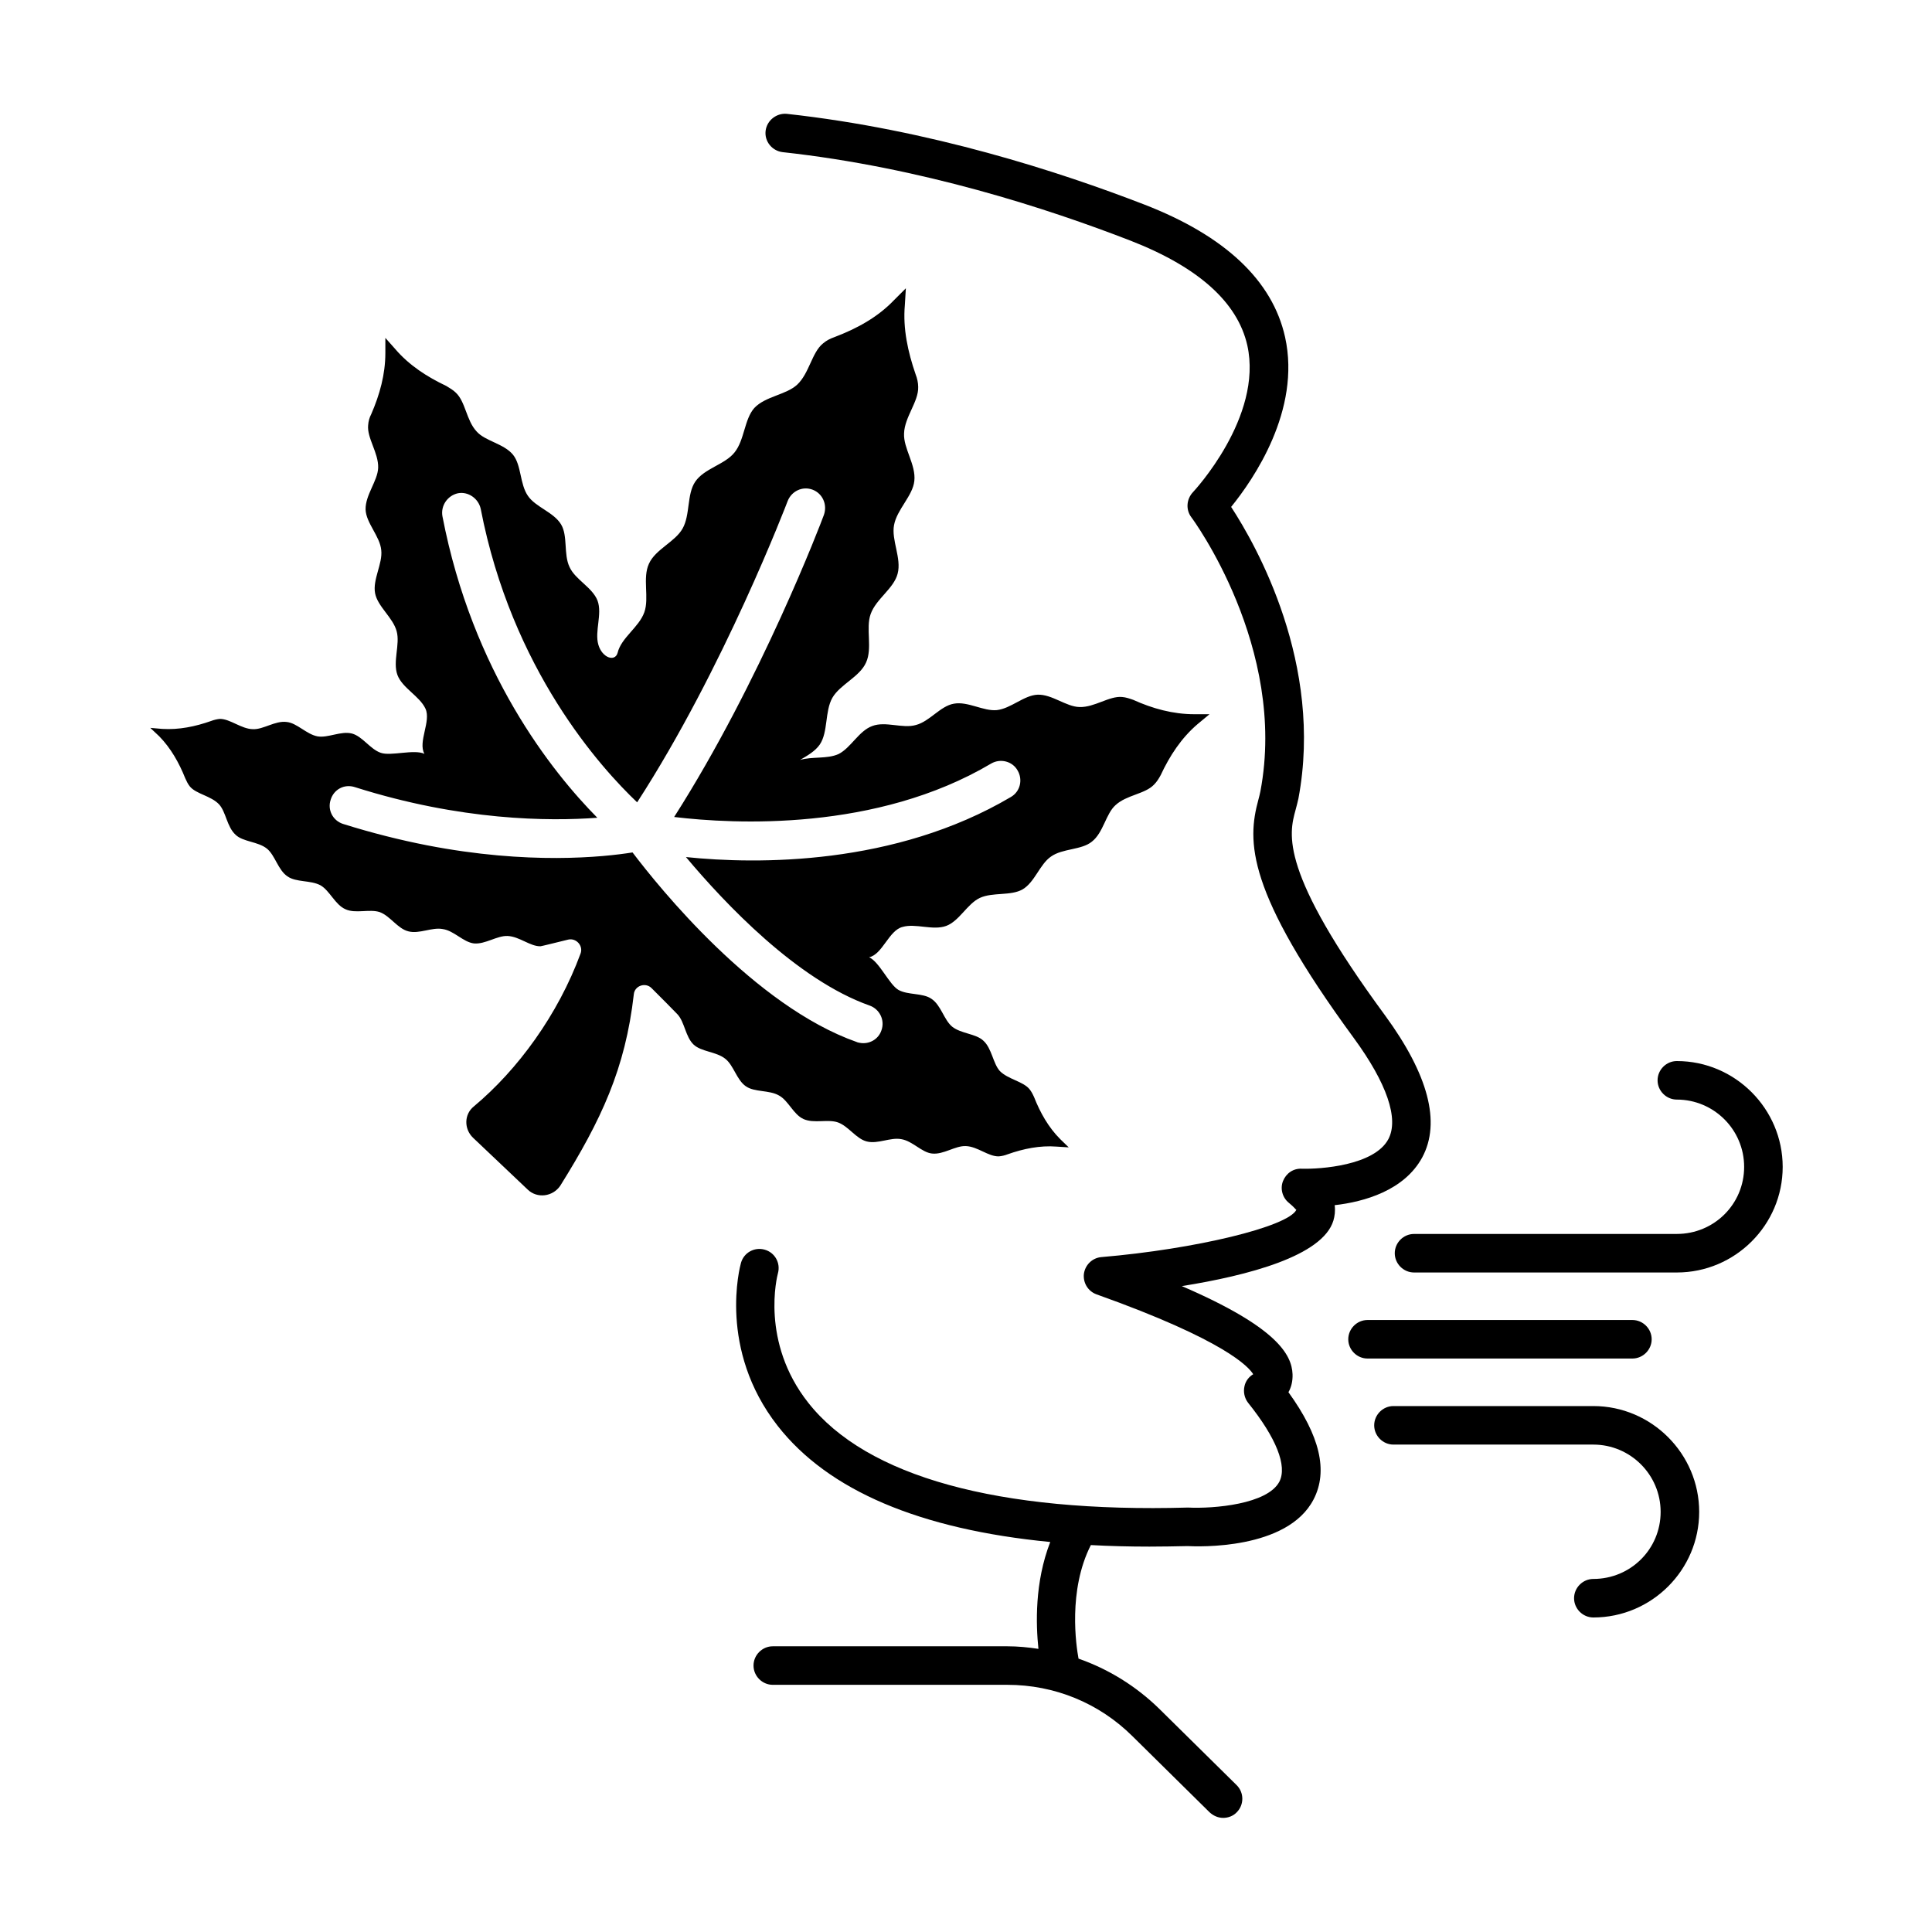
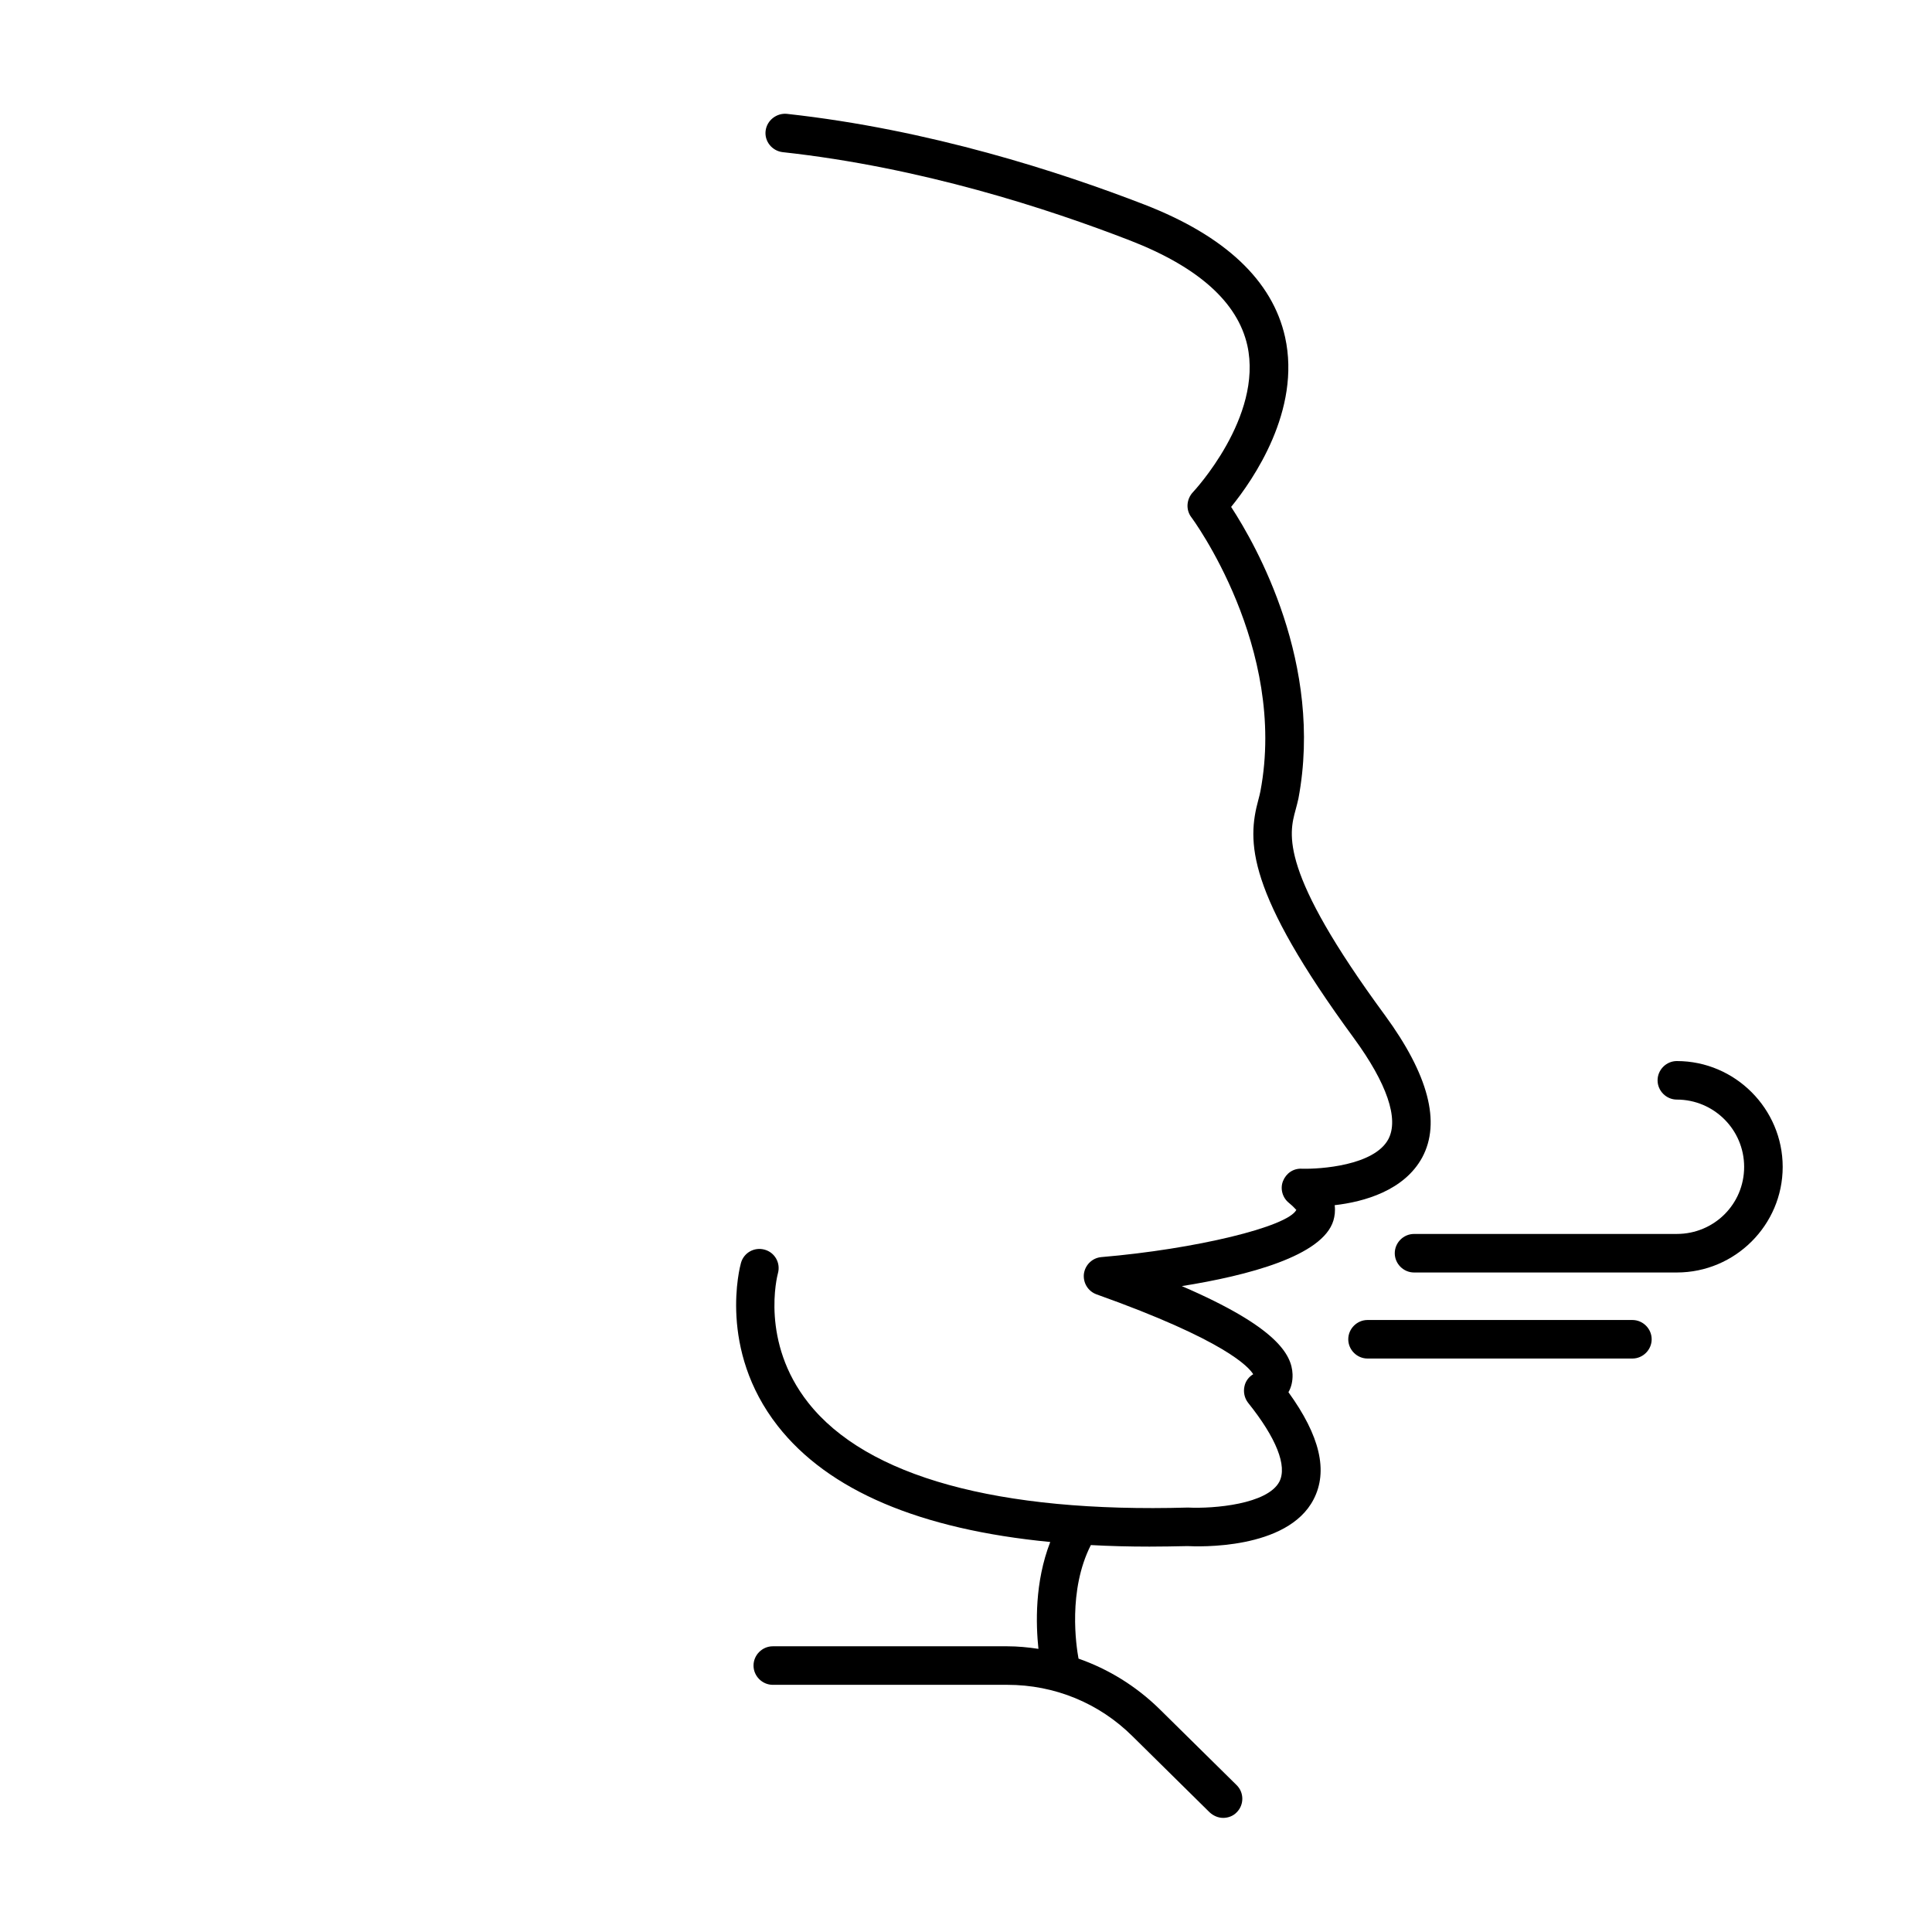
<svg xmlns="http://www.w3.org/2000/svg" fill="#000000" width="800px" height="800px" version="1.1" viewBox="144 144 512 512">
  <g>
    <path d="m520.91 450.72c4.969-9.258 1.633-21.922-9.871-37.648-28.117-38.262-25.461-48-23.691-54.465 0.273-1.02 0.543-2.043 0.75-2.996 6.672-35.605-11.164-67.062-17.836-77.273 5.856-7.215 18.586-25.598 14.297-45.004-3.336-14.977-15.863-26.824-37.309-35.129-22.332-8.645-56.848-19.879-94.703-24.031-2.723-0.273-5.309 1.703-5.652 4.492-0.34 2.793 1.703 5.309 4.492 5.652 36.766 4.016 70.328 14.977 92.117 23.422 18.043 7.012 28.457 16.34 31.047 27.777 4.223 18.996-14.23 38.738-14.434 38.941-1.703 1.84-1.906 4.629-0.41 6.606 0.273 0.34 25.531 34.52 18.312 72.645-0.137 0.75-0.34 1.43-0.543 2.246-2.996 11.031-3.269 24.168 25.328 63.18 8.715 11.914 11.984 21.379 9.121 26.758-3.746 7.012-18.109 7.965-22.875 7.828-2.316-0.137-4.223 1.227-5.039 3.269s-0.137 4.426 1.566 5.785c1.43 1.156 1.84 1.84 1.973 1.84-2.246 4.492-26.758 10.418-51.676 12.527-2.383 0.203-4.289 2.043-4.629 4.426-0.273 2.383 1.09 4.629 3.336 5.445 34.176 12.188 40.371 19.266 41.531 21.172-1.156 0.68-2.043 1.84-2.316 3.199-0.34 1.496 0 3.133 0.953 4.356 7.488 9.328 10.418 16.75 8.305 20.902-3.133 5.992-17.359 7.215-24.238 6.875-50.246 1.43-85.172-8.168-100.62-27.777-12.73-16.137-8.238-33.566-8.035-34.312 0.75-2.723-0.816-5.516-3.539-6.262-2.723-0.75-5.516 0.816-6.262 3.539-0.273 0.953-6.129 22.875 9.734 43.164 13.414 17.156 37.719 27.438 72.234 30.773-4.152 10.688-3.812 21.785-3.133 28.32-2.723-0.41-5.445-0.68-8.238-0.68h-62.16c-2.793 0-5.106 2.316-5.106 5.106 0 2.793 2.316 5.106 5.106 5.106h62.16c12.527 0 24.305 4.832 33.156 13.617l20.426 20.152c1.02 0.953 2.316 1.496 3.609 1.496 1.293 0 2.656-0.477 3.609-1.496 1.973-1.973 1.973-5.242-0.066-7.215l-20.426-20.152c-6.195-6.059-13.48-10.555-21.445-13.344-0.613-3.336-2.859-18.043 3.269-30.094 4.969 0.273 10.145 0.41 15.523 0.41 3.269 0 6.672-0.066 10.078-0.137 2.656 0.137 26.484 1.09 33.43-12.391 3.879-7.488 1.703-16.816-6.672-28.391 0.75-1.293 1.156-2.926 1.09-4.766-0.203-5.242-4.223-12.527-29.344-23.352 17.496-2.793 37.309-7.965 40.168-17.359 0.34-1.156 0.543-2.519 0.34-4.086 7.824-0.887 18.445-3.883 23.211-12.668z" />
    <path d="m588.38 425.19c-2.793 0-5.106 2.316-5.106 5.106 0 2.793 2.316 5.106 5.106 5.106 9.805 0 17.836 7.965 17.836 17.836s-7.965 17.77-17.836 17.77l-69.648 0.004c-2.793 0-5.106 2.316-5.106 5.106 0 2.793 2.316 5.106 5.106 5.106h69.648c15.453 0 28.051-12.594 28.051-27.98s-12.598-28.051-28.051-28.051z" />
    <path d="m581.71 498.92c0-2.793-2.316-5.106-5.106-5.106h-70.195c-2.793 0-5.106 2.316-5.106 5.106 0 2.793 2.316 5.106 5.106 5.106h70.191c2.793 0 5.109-2.312 5.109-5.106z" />
-     <path d="m566.25 516.62h-52.969c-2.793 0-5.106 2.316-5.106 5.106 0 2.793 2.316 5.106 5.106 5.106h52.969c9.805 0 17.836 7.965 17.836 17.836s-7.965 17.77-17.836 17.77c-2.793 0-5.106 2.316-5.106 5.106 0 2.793 2.316 5.106 5.106 5.106 15.453 0 28.051-12.594 28.051-27.98s-12.594-28.047-28.051-28.047z" />
-     <path d="m350.43 434.31c2.519 1.363 3.812 5.039 6.535 6.262 2.793 1.227 6.469-0.066 9.121 0.887 2.793 1.02 4.832 4.356 7.625 5.039 2.926 0.75 6.262-1.156 9.121-0.613 2.996 0.477 5.445 3.539 8.168 3.812 3.062 0.34 6.129-2.109 8.988-1.973 3.133 0.137 5.922 2.793 8.715 2.723 0.816-0.066 1.633-0.273 2.316-0.543 4.223-1.496 8.578-2.383 13.004-2.043l3.199 0.203-2.246-2.18c-3.133-3.133-5.309-7.012-6.945-11.164-0.34-0.75-0.68-1.43-1.227-2.109-1.703-2.043-5.652-2.586-7.828-4.766-1.84-2.043-2.109-5.992-4.356-8.035-1.973-1.906-5.922-1.84-8.305-3.746-2.18-1.84-2.926-5.652-5.445-7.352-2.316-1.633-6.262-0.953-8.781-2.383-2.449-1.43-5.039-7.422-7.762-8.645 3.539-0.75 5.242-7.148 8.852-8.035 3.473-1.02 8.035 1.02 11.574-0.273 3.473-1.293 5.582-5.856 8.918-7.422 3.402-1.566 8.168-0.477 11.301-2.246 3.269-1.906 4.562-6.672 7.559-8.715 3.062-2.18 8.102-1.703 10.824-3.949 3.062-2.383 3.676-7.352 6.262-9.668 2.926-2.723 7.828-2.926 10.211-5.445 0.75-0.75 1.293-1.633 1.77-2.519 2.383-5.106 5.445-9.805 9.734-13.48l3.199-2.656h-4.016c-5.652 0-11.098-1.496-16.203-3.812-0.953-0.34-1.973-0.68-2.926-0.75-3.402-0.34-7.352 2.793-11.301 2.656-3.539-0.066-7.285-3.402-11.098-3.269-3.609 0.137-7.082 3.676-10.824 4.086-3.539 0.34-7.691-2.383-11.371-1.703-3.609 0.613-6.398 4.699-10.078 5.652-3.539 1.02-8.035-1.09-11.574 0.273-3.539 1.293-5.652 5.785-8.918 7.422-2.996 1.363-7.082 0.613-10.211 1.566 1.973-1.156 4.016-2.316 5.242-4.086 2.246-3.336 1.293-8.781 3.336-12.391 2.043-3.539 7.215-5.516 8.918-9.328 1.77-3.812-0.137-9.055 1.227-12.867 1.43-4.016 6.129-6.738 7.148-10.688 1.09-4.086-1.703-8.918-0.953-12.867 0.75-4.152 4.969-7.762 5.379-11.711 0.477-4.289-2.926-8.645-2.723-12.594 0.137-4.356 3.879-8.441 3.746-12.324 0-1.09-0.273-2.316-0.68-3.336-2.043-5.922-3.402-12.117-2.859-18.312l0.273-4.492-3.133 3.133c-4.356 4.562-9.871 7.559-15.797 9.805-1.156 0.41-2.109 0.887-3.062 1.703-2.926 2.383-3.609 7.898-6.809 10.895-2.926 2.723-8.441 3.062-11.371 6.195-2.656 2.996-2.586 8.512-5.242 11.777-2.519 3.199-8.035 4.223-10.418 7.762-2.246 3.336-1.293 8.781-3.336 12.391-1.973 3.539-7.215 5.516-8.918 9.328-1.77 3.812 0.137 9.055-1.227 12.867-1.43 4.016-6.129 6.738-7.082 10.758-0.68 2.449-4.086 1.363-5.106-2.18-1.02-3.539 1.09-8.102-0.203-11.641-1.363-3.539-5.922-5.582-7.422-8.918-1.633-3.402-0.41-8.238-2.246-11.301-1.973-3.269-6.738-4.562-8.781-7.559-2.18-3.133-1.703-8.102-3.949-10.895-2.449-2.996-7.422-3.609-9.668-6.195-2.723-2.926-2.926-7.898-5.516-10.281-0.68-0.68-1.633-1.227-2.519-1.77-5.039-2.383-9.805-5.445-13.48-9.734l-2.656-2.996v4.016c0 5.652-1.496 11.031-3.746 16.203-0.477 0.887-0.75 1.906-0.816 2.926-0.34 3.402 2.793 7.352 2.656 11.301-0.137 3.473-3.402 7.148-3.336 11.031 0.137 3.609 3.812 7.082 4.152 10.758 0.41 3.609-2.316 7.762-1.633 11.438 0.68 3.539 4.766 6.469 5.719 10.078 0.953 3.473-1.09 8.035 0.203 11.574 1.293 3.473 5.856 5.582 7.422 8.918 1.566 3.336-2.043 8.781-0.273 11.984-2.723-1.293-8.918 0.68-11.574-0.273-2.793-0.953-4.832-4.356-7.625-5.106-2.926-0.75-6.332 1.227-9.121 0.75-2.926-0.543-5.445-3.539-8.168-3.812-3.062-0.41-6.195 2.043-8.988 1.906-3.062-0.066-5.992-2.723-8.715-2.723-0.75 0.066-1.633 0.273-2.316 0.543-4.223 1.496-8.578 2.383-13.004 2.109l-3.133-0.273 2.383 2.246c3.062 3.133 5.242 7.012 6.875 11.098 0.34 0.75 0.68 1.496 1.227 2.18 1.703 2.043 5.582 2.449 7.762 4.766 1.84 2.043 2.043 5.922 4.356 8.035 1.973 1.906 5.922 1.77 8.305 3.676 2.18 1.77 2.926 5.652 5.445 7.352 2.316 1.633 6.129 0.953 8.781 2.383 2.449 1.43 3.879 5.176 6.606 6.332 2.656 1.227 6.332-0.137 9.055 0.75 2.793 1.02 4.766 4.426 7.625 5.106 2.859 0.75 6.262-1.156 9.055-0.613 2.996 0.41 5.445 3.473 8.305 3.812 2.996 0.273 6.129-2.109 8.918-1.973 3.133 0.137 5.992 2.793 8.715 2.723 0.477-0.066 4.016-0.953 7.352-1.77 2.109-0.477 4.016 1.633 3.269 3.676-5.992 16.273-16.68 30.84-28.254 40.508-2.656 2.109-2.656 5.992-0.273 8.305l14.5 13.754c2.519 2.449 6.672 1.906 8.645-1.02 10.84-17.371 17.242-30.988 19.488-50.73 0.203-2.246 3.062-3.269 4.699-1.633 2.656 2.656 5.652 5.652 6.875 6.945 1.906 2.043 2.109 5.992 4.289 8.035 2.043 1.906 5.992 1.84 8.375 3.746 2.246 1.77 2.996 5.582 5.445 7.285 2.312 1.629 6.195 0.945 8.781 2.445zm-38.805-64.406c-7.691 1.227-27.641 3.336-54.535-1.906-6.945-1.363-14.367-3.199-22.195-5.652-2.723-0.887-4.152-3.746-3.269-6.398 0.816-2.723 3.609-4.289 6.469-3.336 28.117 8.918 51.469 9.055 64.203 8.102-11.984-12.117-33.09-38.535-41.055-79.93-0.477-2.793 1.363-5.445 4.086-6.059 2.723-0.543 5.445 1.363 6.059 4.086 8.238 42.688 31.863 68.695 41.461 77.816 22.945-35.402 39.691-79.316 39.895-79.859 1.02-2.586 3.879-4.016 6.606-2.996 2.656 1.02 3.949 3.949 2.996 6.672-0.68 1.906-16.75 44.117-39.691 80.066 15.863 1.906 53.582 3.879 84.012-14.16 2.449-1.43 5.652-0.613 7.012 1.84 1.43 2.449 0.68 5.582-1.77 7.012-30.773 18.18-67.129 17.906-86.125 15.93 10.281 12.254 29.41 32.543 48.68 39.352 2.656 0.953 4.086 3.879 3.133 6.535-0.816 2.519-3.402 3.812-5.785 3.336-0.273-0.066-0.477-0.066-0.75-0.203-27.098-9.531-52.422-40.988-59.434-50.246z" />
  </g>
</svg>